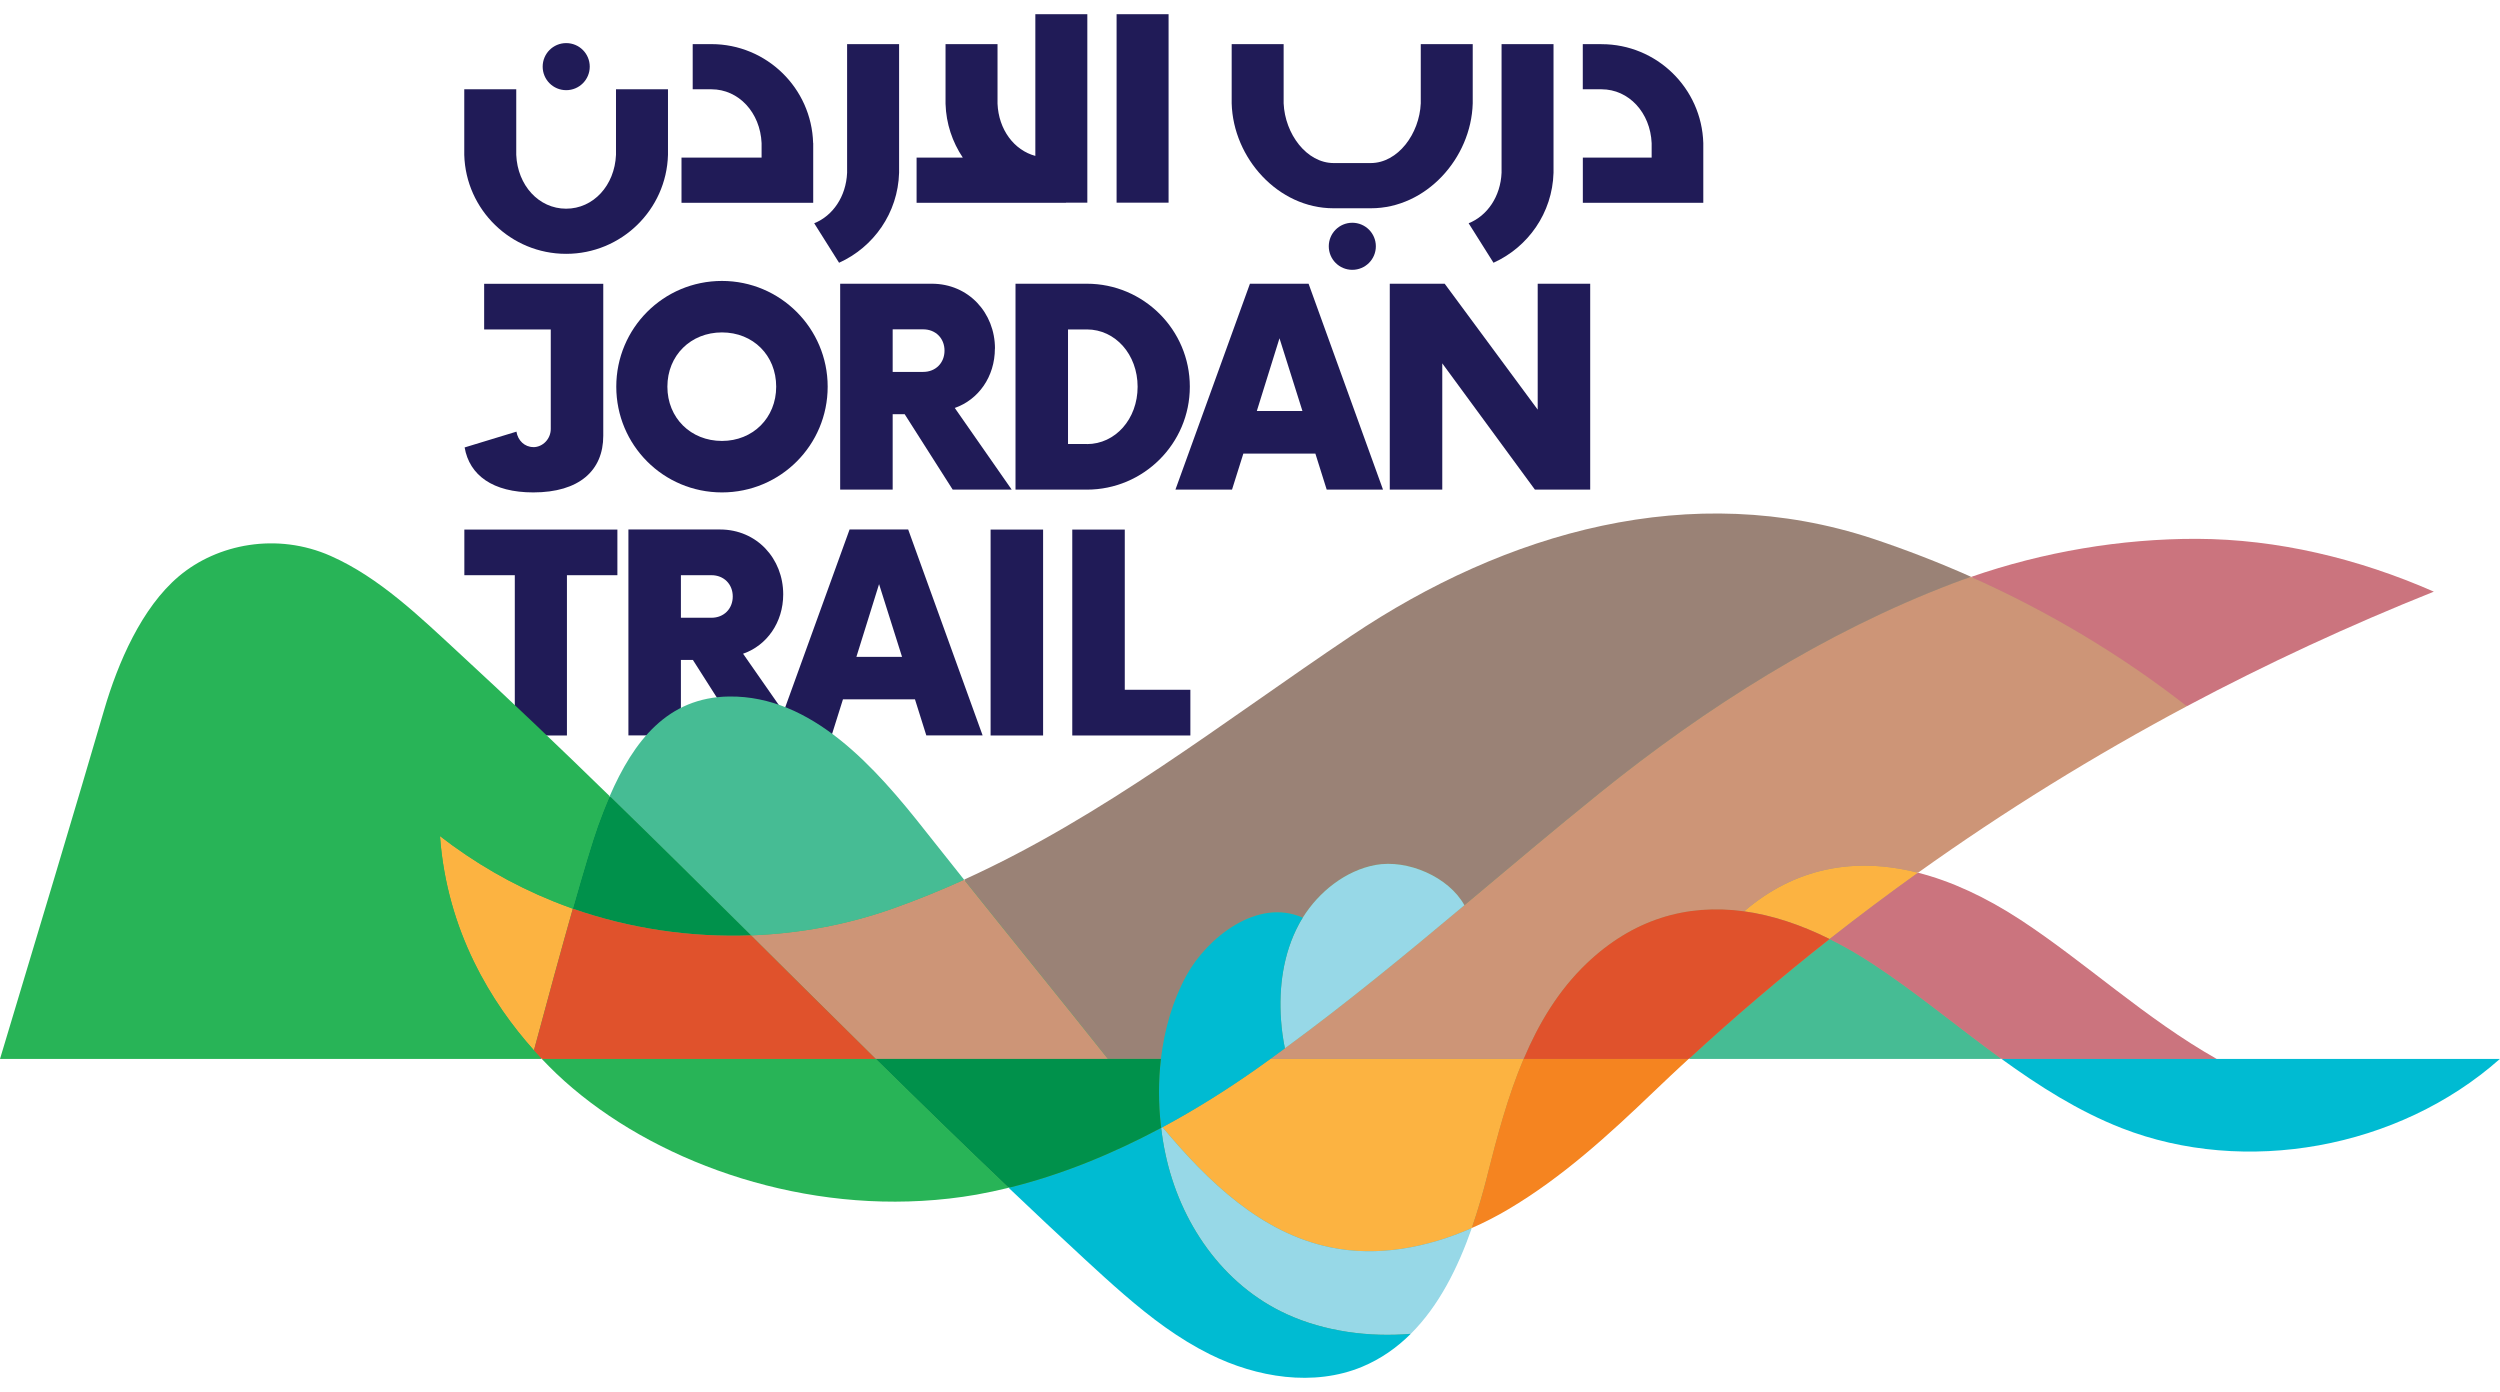
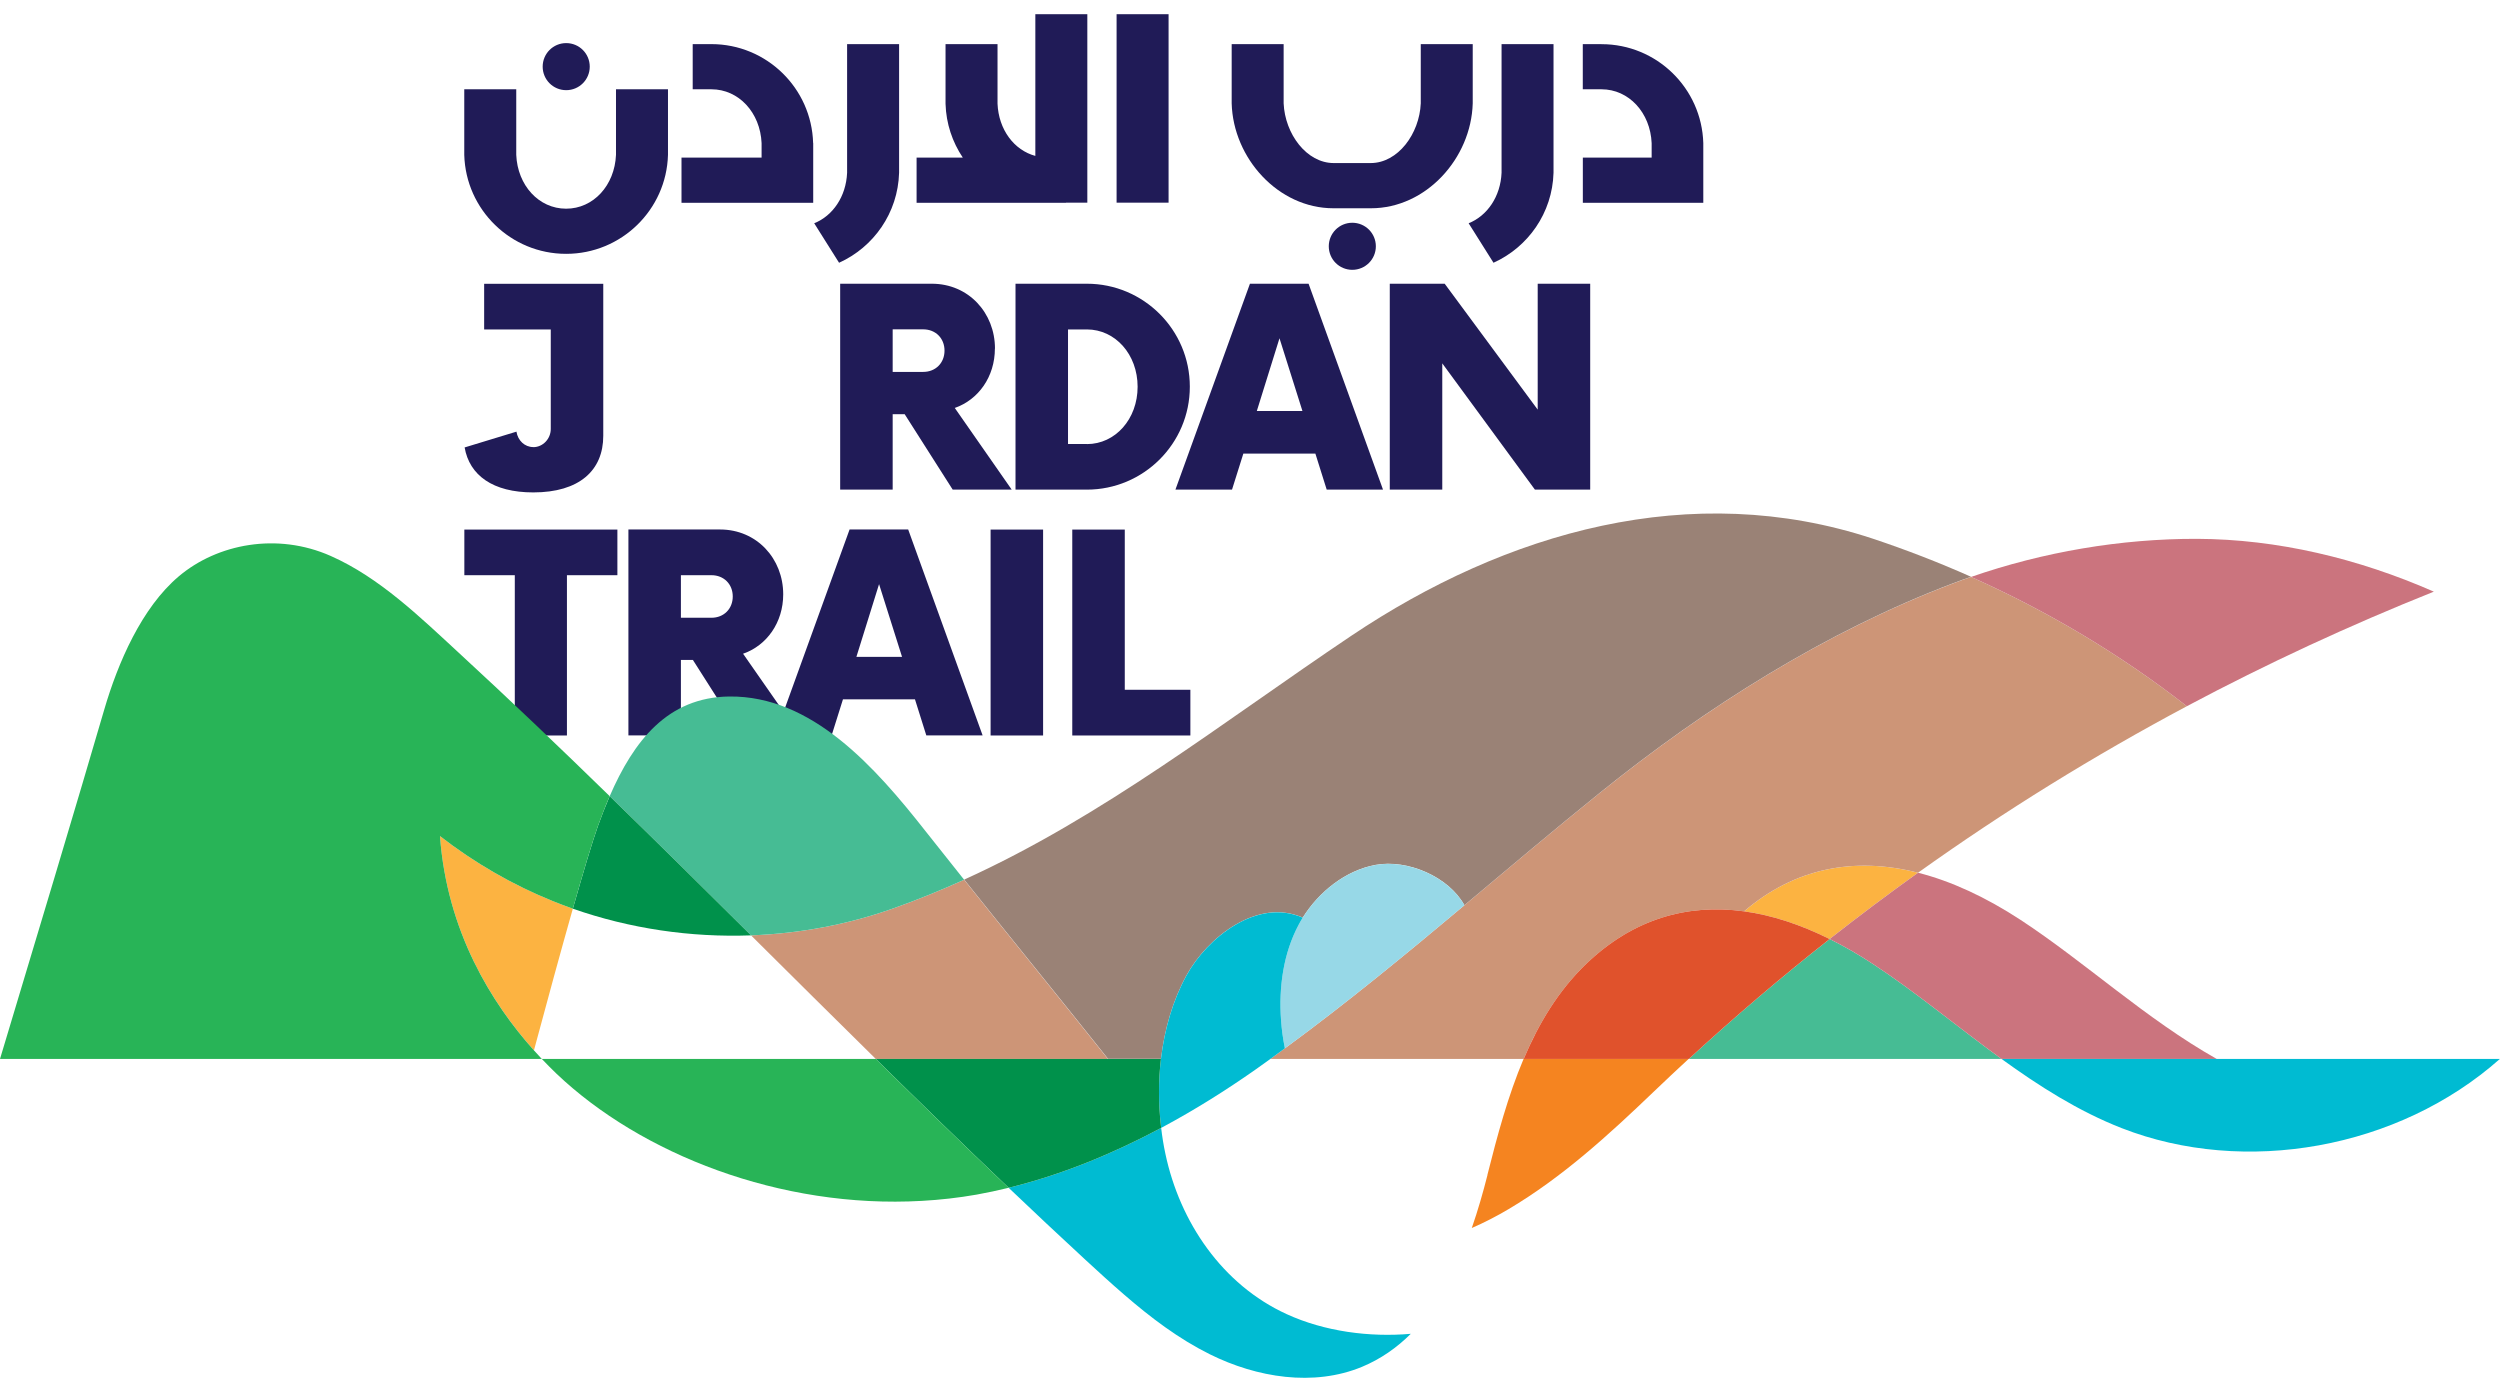
<svg xmlns="http://www.w3.org/2000/svg" width="88" height="49" viewBox="0 0 88 49" fill="none">
  <g clip-path="url(#clip0_1111_12294)">
    <path d="M18.771 15.737C18.47 15.737 18.228 15.508 18.179 15.194L16.355 15.75C16.524 16.728 17.345 17.333 18.771 17.333C20.39 17.333 21.235 16.561 21.235 15.341V9.99H17.042V11.596H19.387V15.099C19.387 15.449 19.108 15.74 18.771 15.74V15.737Z" fill="#201B57" />
-     <path d="M25.413 9.889C23.348 9.889 21.693 11.557 21.693 13.611C21.693 15.665 23.348 17.333 25.413 17.333C27.477 17.333 29.134 15.665 29.134 13.611C29.134 11.557 27.466 9.889 25.413 9.889ZM25.413 15.521C24.314 15.521 23.492 14.71 23.492 13.611C23.492 12.512 24.314 11.701 25.413 11.701C26.512 11.701 27.322 12.512 27.322 13.611C27.322 14.71 26.501 15.521 25.413 15.521Z" fill="#201B57" />
    <path d="M35.023 12.27C35.023 11.014 34.094 9.987 32.799 9.987H29.574V17.235H31.422V14.579H31.844L33.535 17.235H35.612L33.608 14.36C34.441 14.069 35.02 13.261 35.02 12.27H35.023ZM32.498 13.091H31.422V11.593H32.498C32.933 11.593 33.247 11.907 33.247 12.342C33.247 12.777 32.933 13.091 32.498 13.091Z" fill="#201B57" />
    <path d="M38.258 9.987H35.746V17.235H38.258C40.25 17.235 41.882 15.616 41.882 13.611C41.882 11.606 40.25 9.987 38.258 9.987ZM38.258 15.629H37.594V11.596H38.258C39.259 11.596 40.044 12.476 40.044 13.614C40.044 14.752 39.259 15.632 38.258 15.632V15.629Z" fill="#201B57" />
    <path d="M43.998 9.987L41.375 17.235H43.367L43.766 15.966H46.301L46.7 17.235H48.682L46.062 9.987H43.998ZM44.24 14.468L45.038 11.907L45.846 14.468H44.24Z" fill="#201B57" />
    <path d="M54.127 14.419L50.853 9.987H48.92V17.235H50.768V12.79L54.029 17.235H55.975V9.987H54.127V14.419Z" fill="#201B57" />
    <path d="M16.345 20.247H18.121V25.889H19.956V20.247H21.732V18.641H16.345V20.247Z" fill="#201B57" />
    <path d="M29.904 18.641L27.582 25.057L26.156 23.011C26.99 22.723 27.569 21.912 27.569 20.921C27.569 19.665 26.64 18.638 25.345 18.638H22.12V25.886H23.968V23.23H24.39L26.081 25.886H29.273L29.672 24.617H32.207L32.606 25.886H34.588L31.968 18.638H29.904V18.641ZM25.044 21.745H23.968V20.247H25.044C25.479 20.247 25.793 20.561 25.793 20.996C25.793 21.431 25.479 21.745 25.044 21.745ZM30.145 23.122L30.943 20.561L31.752 23.122H30.145Z" fill="#201B57" />
    <path d="M36.717 18.641H34.869V25.889H36.717V18.641Z" fill="#201B57" />
    <path d="M39.592 18.641H37.744V25.889H41.901V24.28H39.592V18.641Z" fill="#201B57" />
    <path d="M56.373 1.553H55.714V3.143H56.373C57.335 3.143 58.092 3.964 58.138 5.038V5.547H55.716V7.138H59.956V5.038C59.901 3.102 58.313 1.555 56.375 1.555L56.373 1.553Z" fill="#201B57" />
    <path d="M47.601 7.841C47.143 7.841 46.773 8.211 46.773 8.669C46.773 9.128 47.143 9.498 47.601 9.498C48.059 9.498 48.43 9.128 48.43 8.669C48.43 8.211 48.059 7.841 47.601 7.841Z" fill="#201B57" />
    <path d="M46.94 7.331H48.26C50.198 7.331 51.786 5.573 51.84 3.638V1.553H50.011V3.638C49.964 4.711 49.208 5.74 48.245 5.74H46.95C45.988 5.74 45.231 4.711 45.184 3.638V1.553H43.355V3.638C43.408 5.573 44.997 7.331 46.935 7.331H46.94Z" fill="#201B57" />
    <path d="M52.571 9.249C53.786 8.7 54.643 7.498 54.684 6.083V1.553H52.855V6.083C52.819 6.917 52.353 7.596 51.696 7.859L52.571 9.249Z" fill="#201B57" />
    <path d="M31.648 6.083V1.553H29.818V6.083C29.782 6.917 29.317 7.596 28.66 7.859L29.535 9.249C30.75 8.7 31.607 7.498 31.648 6.083Z" fill="#201B57" />
    <path d="M41.134 0.5H39.304V7.135H41.134V0.5Z" fill="#201B57" />
    <path d="M37.522 7.135H38.274V0.5H36.444V5.488C35.695 5.287 35.151 4.562 35.113 3.65V1.553H33.283V3.653C33.303 4.353 33.525 5.002 33.89 5.547H32.264V7.138H37.52L37.522 7.135Z" fill="#201B57" />
    <path d="M19.93 3.174C20.389 3.174 20.759 2.804 20.759 2.346C20.759 1.887 20.389 1.517 19.93 1.517C19.472 1.517 19.102 1.887 19.102 2.346C19.102 2.804 19.472 3.174 19.93 3.174Z" fill="#201B57" />
    <path d="M19.93 8.935C21.868 8.935 23.459 7.388 23.513 5.452V3.143H21.683V5.452C21.636 6.525 20.89 7.346 19.927 7.346C18.965 7.346 18.218 6.525 18.172 5.452V3.143H16.342V5.452C16.396 7.388 17.986 8.935 19.925 8.935H19.93Z" fill="#201B57" />
    <path d="M28.622 5.035C28.568 3.1 26.98 1.553 25.042 1.553H24.383V3.143H25.042C26.005 3.143 26.761 3.964 26.808 5.038V5.547H23.989V7.138H28.625V5.038L28.622 5.035Z" fill="#201B57" />
-     <path d="M45.907 48.464C44.831 48.464 43.688 48.178 42.6 47.64C41.647 47.167 40.718 46.521 39.586 45.543C39.099 45.123 38.605 44.667 38.209 44.302C37.357 43.517 36.479 42.693 35.524 41.785L35.511 41.772L35.493 41.777C35.087 41.877 34.718 41.955 34.371 42.016C33.753 42.124 33.105 42.199 32.446 42.238C32.124 42.256 31.797 42.266 31.473 42.266C27.069 42.266 22.523 40.542 19.61 37.77C19.44 37.607 19.267 37.435 19.095 37.252L19.085 37.242H0.046C1.253 33.234 2.862 27.876 3.701 24.993C4.136 23.497 4.944 21.469 6.321 20.311C7.188 19.58 8.365 19.16 9.551 19.16C10.272 19.16 10.972 19.31 11.631 19.601C13.211 20.301 14.544 21.534 15.831 22.728L16.13 23.003C17.736 24.486 19.476 26.136 21.442 28.051L21.479 28.084L21.499 28.04C22.536 25.649 23.826 24.573 25.679 24.553H25.733C28.603 24.553 30.765 26.995 32.567 29.286C33.012 29.852 33.465 30.421 33.918 30.987L33.933 31.008L33.957 30.998C37.666 29.314 40.883 27.065 44.293 24.687C45.364 23.938 46.473 23.163 47.593 22.414C51.783 19.603 56.213 18.116 60.403 18.116C62.287 18.116 64.143 18.414 65.921 19.001C67.082 19.384 68.243 19.835 69.376 20.339L69.388 20.344L69.401 20.339C71.924 19.464 74.644 19.001 77.27 19.001H77.349C80.062 19.011 82.837 19.624 85.596 20.823C82.644 22.005 79.743 23.353 76.974 24.828C73.689 26.576 70.505 28.55 67.51 30.689L67.45 30.73L67.52 30.748C68.678 31.044 69.89 31.602 71.126 32.411C72.063 33.023 72.961 33.713 73.911 34.441C75.218 35.443 76.567 36.477 78.026 37.301L78.034 37.306H87.918C85.593 39.337 82.422 40.5 79.205 40.5C77.617 40.5 76.104 40.222 74.706 39.677C73.041 39.026 71.576 38.035 70.487 37.244L70.48 37.239H59.446L59.435 37.247C58.982 37.664 58.578 38.042 58.202 38.403C56.671 39.87 55.016 41.396 53.101 42.531C52.684 42.778 52.246 43.002 51.804 43.195L51.791 43.2L51.786 43.213C51.217 44.843 50.519 46.057 49.647 46.922C49.137 47.429 48.563 47.818 47.943 48.075C47.325 48.333 46.643 48.461 45.917 48.461L45.907 48.464Z" fill="url(#paint0_linear_1111_12294)" />
-     <path d="M44.715 37.275H53.634C53.083 38.575 52.707 39.98 52.36 41.36C52.203 41.978 52.023 42.608 51.806 43.229C50.226 43.921 48.489 44.253 46.816 43.903C44.394 43.396 42.538 41.612 40.919 39.677C42.062 39.064 43.163 38.372 44.208 37.638C44.378 37.517 44.548 37.396 44.715 37.275Z" fill="#FCB341" />
    <path d="M19.459 31.718C19.693 31.814 19.927 31.901 20.164 31.986C19.75 33.445 19.263 35.227 18.795 36.972C17.31 35.317 15.732 32.786 15.487 29.43C16.7 30.37 18.038 31.144 19.459 31.718Z" fill="#FCB341" />
    <path d="M67.515 30.72C66.465 31.471 65.427 32.249 64.403 33.054C63.373 32.542 62.364 32.212 61.392 32.079C63.173 30.555 65.263 30.146 67.515 30.72Z" fill="#FCB341" />
    <path d="M33.937 30.967C35.615 33.07 37.327 35.172 38.997 37.275H30.828C29.36 35.829 27.898 34.377 26.436 32.925C28.143 32.861 29.842 32.547 31.45 31.973C32.302 31.672 33.129 31.332 33.937 30.967Z" fill="#CD9577" />
    <path d="M76.977 24.859C73.721 26.594 70.563 28.542 67.515 30.72C65.263 30.146 63.173 30.555 61.392 32.079C59.348 31.798 57.462 32.375 55.848 33.916C54.857 34.864 54.164 36.022 53.634 37.275H44.716C44.888 37.152 45.058 37.028 45.228 36.902C47.4 35.311 49.48 33.597 51.547 31.865C53.127 30.542 54.702 29.209 56.306 27.917C60.051 24.9 64.254 22.239 68.751 20.535C68.959 20.455 69.17 20.38 69.381 20.308C72.076 21.51 74.647 23.039 76.977 24.859Z" fill="#CD9577" />
    <path d="M70.455 37.275H59.446C61.057 35.793 62.71 34.385 64.404 33.054C64.903 33.301 65.41 33.592 65.92 33.927C67.436 34.92 68.903 36.148 70.455 37.275Z" fill="#46BC94" />
    <path d="M32.585 29.265C33.033 29.832 33.483 30.398 33.937 30.967C33.128 31.332 32.302 31.672 31.45 31.973C29.841 32.547 28.143 32.861 26.436 32.925C24.784 31.286 23.129 29.646 21.461 28.025C22.305 26.084 23.499 24.54 25.672 24.517C28.575 24.486 30.791 26.982 32.585 29.265Z" fill="#46BC94" />
    <path d="M40.866 37.273C40.989 36.233 41.278 35.221 41.764 34.333C42.487 33.013 44.255 31.59 45.856 32.3C46.428 31.386 47.367 30.637 48.417 30.444C49.545 30.236 50.994 30.859 51.547 31.863C53.128 30.54 54.703 29.206 56.309 27.912C60.051 24.895 64.257 22.236 68.751 20.53C68.959 20.45 69.171 20.375 69.382 20.303C68.249 19.799 67.093 19.351 65.925 18.962C59.531 16.849 53.02 18.72 47.568 22.378C42.997 25.446 38.845 28.733 33.94 30.962C35.618 33.065 37.332 35.167 39.002 37.27H40.871L40.866 37.273Z" fill="#9A8276" />
    <path d="M71.131 32.385C73.394 33.868 75.543 35.873 78.029 37.275H70.454C68.902 36.148 67.435 34.92 65.919 33.927C65.41 33.592 64.903 33.301 64.403 33.054C65.428 32.249 66.465 31.471 67.515 30.72C68.684 31.016 69.896 31.577 71.131 32.385Z" fill="#CB747E" />
    <path d="M76.976 24.859C74.647 23.039 72.076 21.51 69.381 20.308C71.916 19.428 74.66 18.96 77.337 18.967C80.16 18.978 83.002 19.655 85.671 20.826C82.711 22.01 79.808 23.353 76.976 24.859Z" fill="#CB747E" />
-     <path d="M51.807 43.229C51.318 44.629 50.646 45.97 49.66 46.95C48.203 47.077 46.623 46.868 45.292 46.258C43.022 45.221 41.529 43.015 41.022 40.614C40.958 40.318 40.909 40.011 40.873 39.703C40.889 39.695 40.904 39.684 40.919 39.677C42.538 41.612 44.394 43.396 46.816 43.903C48.489 44.253 50.227 43.921 51.807 43.229Z" fill="#97D8E7" />
    <path d="M45.092 35.904C45.009 34.75 45.171 33.556 45.719 32.537C45.761 32.457 45.807 32.38 45.856 32.303C46.425 31.389 47.367 30.642 48.417 30.447C49.544 30.241 50.993 30.864 51.547 31.865C49.48 33.597 47.4 35.312 45.228 36.902C45.161 36.573 45.115 36.238 45.092 35.904Z" fill="#97D8E7" />
    <path d="M52.36 41.357C52.203 41.975 52.023 42.606 51.807 43.226C52.255 43.031 52.69 42.806 53.106 42.559C54.993 41.44 56.63 39.944 58.213 38.426C58.62 38.035 59.032 37.651 59.443 37.27H53.632C53.081 38.572 52.705 39.975 52.357 41.355L52.36 41.357Z" fill="#F58420" />
    <path d="M40.92 39.677C40.904 39.684 40.889 39.695 40.873 39.703C40.868 39.672 40.866 39.641 40.863 39.61C40.776 38.84 40.773 38.05 40.866 37.275C40.989 36.236 41.278 35.224 41.764 34.336C42.487 33.016 44.255 31.592 45.856 32.303C45.807 32.38 45.761 32.457 45.72 32.537C45.172 33.556 45.01 34.75 45.092 35.904C45.115 36.238 45.161 36.573 45.228 36.902C45.059 37.028 44.889 37.152 44.716 37.275C44.549 37.396 44.379 37.517 44.209 37.638C43.164 38.372 42.063 39.064 40.92 39.677Z" fill="#00BBD2" />
    <path d="M49.66 46.95C49.171 47.437 48.605 47.836 47.946 48.111C46.237 48.819 44.242 48.492 42.587 47.671C41.483 47.123 40.5 46.376 39.566 45.568C39.097 45.164 38.641 44.745 38.188 44.328C37.288 43.496 36.392 42.657 35.504 41.81C37.347 41.36 39.156 40.619 40.873 39.702C40.909 40.011 40.958 40.318 41.022 40.614C41.529 43.015 43.022 45.221 45.292 46.258C46.623 46.868 48.203 47.077 49.66 46.95Z" fill="#00BBD2" />
    <path d="M87.995 37.275C84.415 40.449 79.01 41.401 74.683 39.71C73.157 39.113 71.775 38.23 70.454 37.275H87.995Z" fill="#00BBD2" />
    <path d="M21.461 28.025C23.129 29.646 24.784 31.286 26.437 32.925C24.311 33.003 22.172 32.689 20.164 31.986C20.54 30.666 20.856 29.608 21.049 29.07C21.178 28.712 21.315 28.362 21.461 28.025Z" fill="#00914B" />
    <path d="M40.873 39.702C39.156 40.619 37.347 41.36 35.504 41.81C33.931 40.315 32.377 38.799 30.827 37.275H40.865C40.773 38.05 40.775 38.84 40.863 39.61C40.865 39.641 40.868 39.672 40.873 39.702Z" fill="#00914B" />
    <path d="M18.794 36.972C18.887 37.077 18.98 37.178 19.072 37.275H0C1.084 33.68 2.798 27.971 3.668 24.983C4.149 23.335 4.986 21.389 6.298 20.283C7.652 19.142 9.755 18.733 11.642 19.57C13.351 20.326 14.774 21.709 16.148 22.977C17.942 24.63 19.711 26.318 21.461 28.025C21.314 28.362 21.178 28.712 21.049 29.07C20.856 29.608 20.539 30.666 20.164 31.986C19.927 31.901 19.693 31.814 19.458 31.718C18.038 31.144 16.699 30.37 15.487 29.43C15.732 32.786 17.309 35.317 18.794 36.972Z" fill="#28B457" />
    <path d="M35.504 41.81C35.131 41.901 34.755 41.983 34.379 42.05C33.738 42.163 33.092 42.235 32.449 42.271C27.463 42.554 22.56 40.621 19.587 37.793C19.42 37.633 19.247 37.458 19.072 37.275H30.827C32.377 38.799 33.931 40.315 35.504 41.81Z" fill="#28B457" />
-     <path d="M26.436 32.925C27.898 34.377 29.36 35.829 30.827 37.275H19.072C18.979 37.177 18.887 37.077 18.794 36.971C19.262 35.227 19.749 33.445 20.163 31.986C22.171 32.689 24.31 33.003 26.436 32.925Z" fill="#E0522C" />
    <path d="M64.403 33.054C62.709 34.385 61.057 35.793 59.446 37.275H53.634C54.164 36.022 54.856 34.864 55.847 33.916C57.461 32.375 59.348 31.798 61.391 32.079C62.364 32.212 63.373 32.542 64.403 33.054Z" fill="#E0522C" />
  </g>
  <defs>
    <linearGradient id="paint0_linear_1111_12294" x1="76.371" y1="33.288" x2="13.474" y2="33.288" gradientUnits="userSpaceOnUse">
      <stop stop-color="#CD9577" />
      <stop offset="1" stop-color="#28B457" />
    </linearGradient>
    <clipPath id="clip0_1111_12294">
      <rect width="87.995" height="48" fill="white" transform="translate(0 0.5)" />
    </clipPath>
  </defs>
</svg>